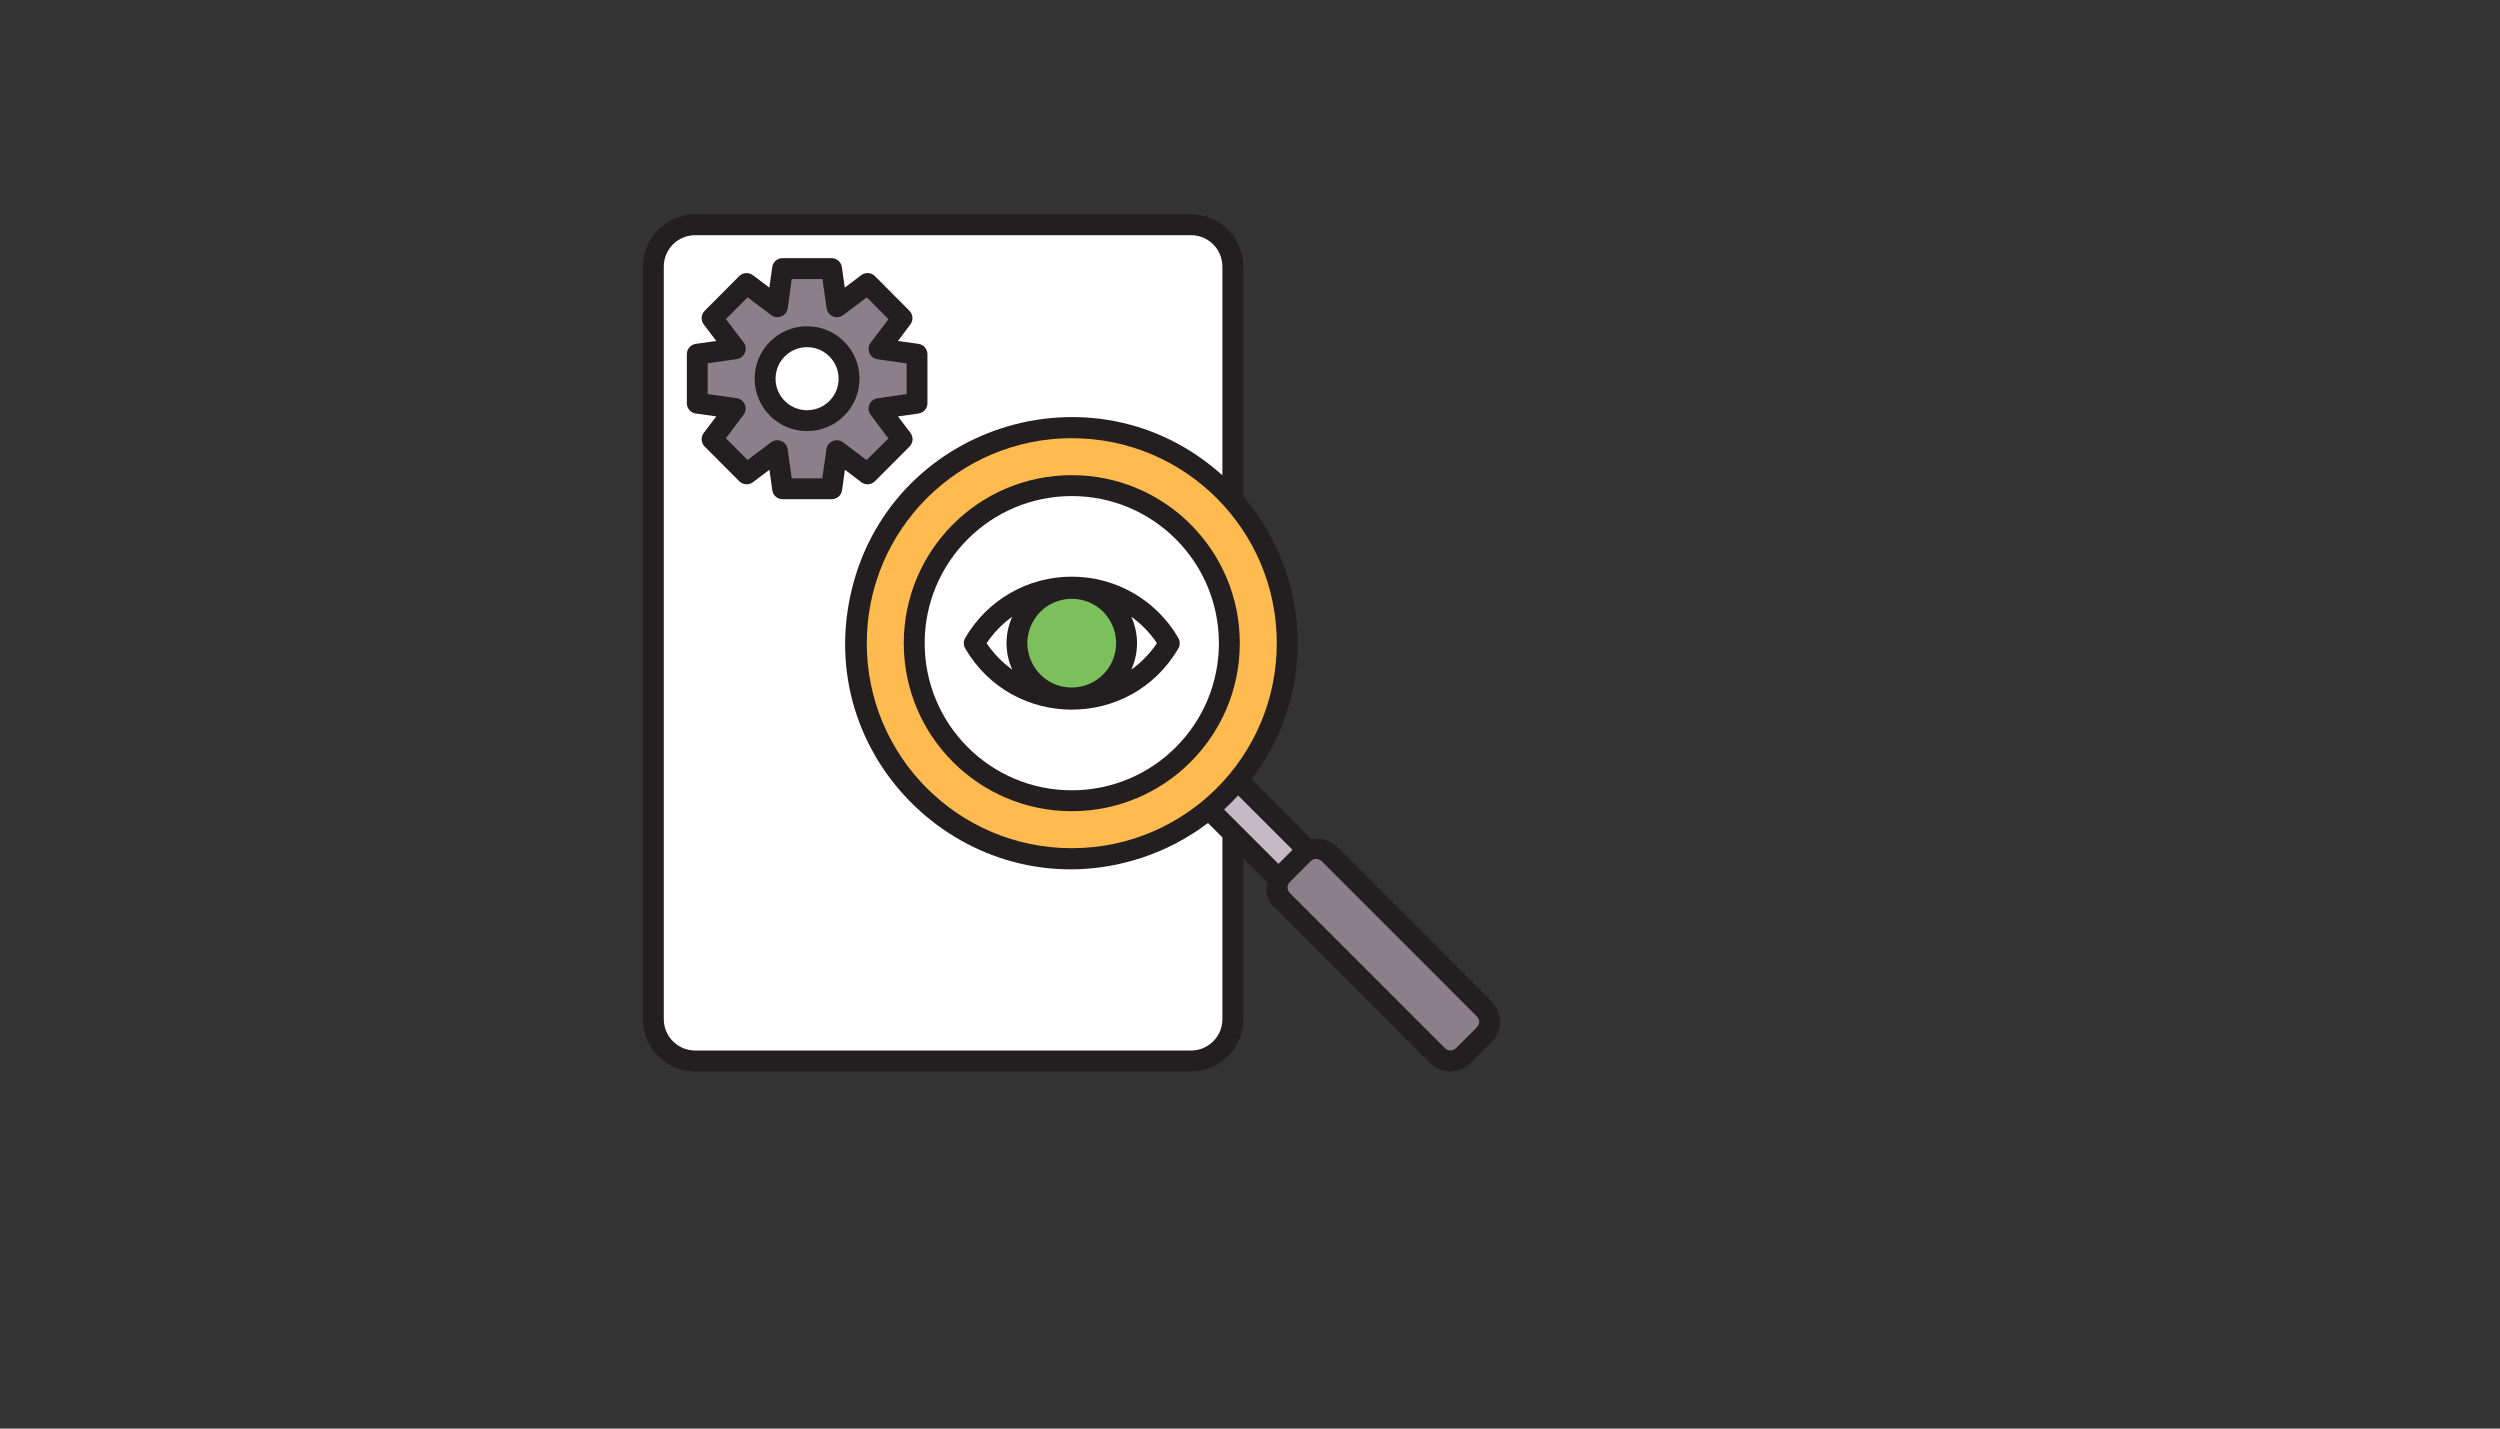
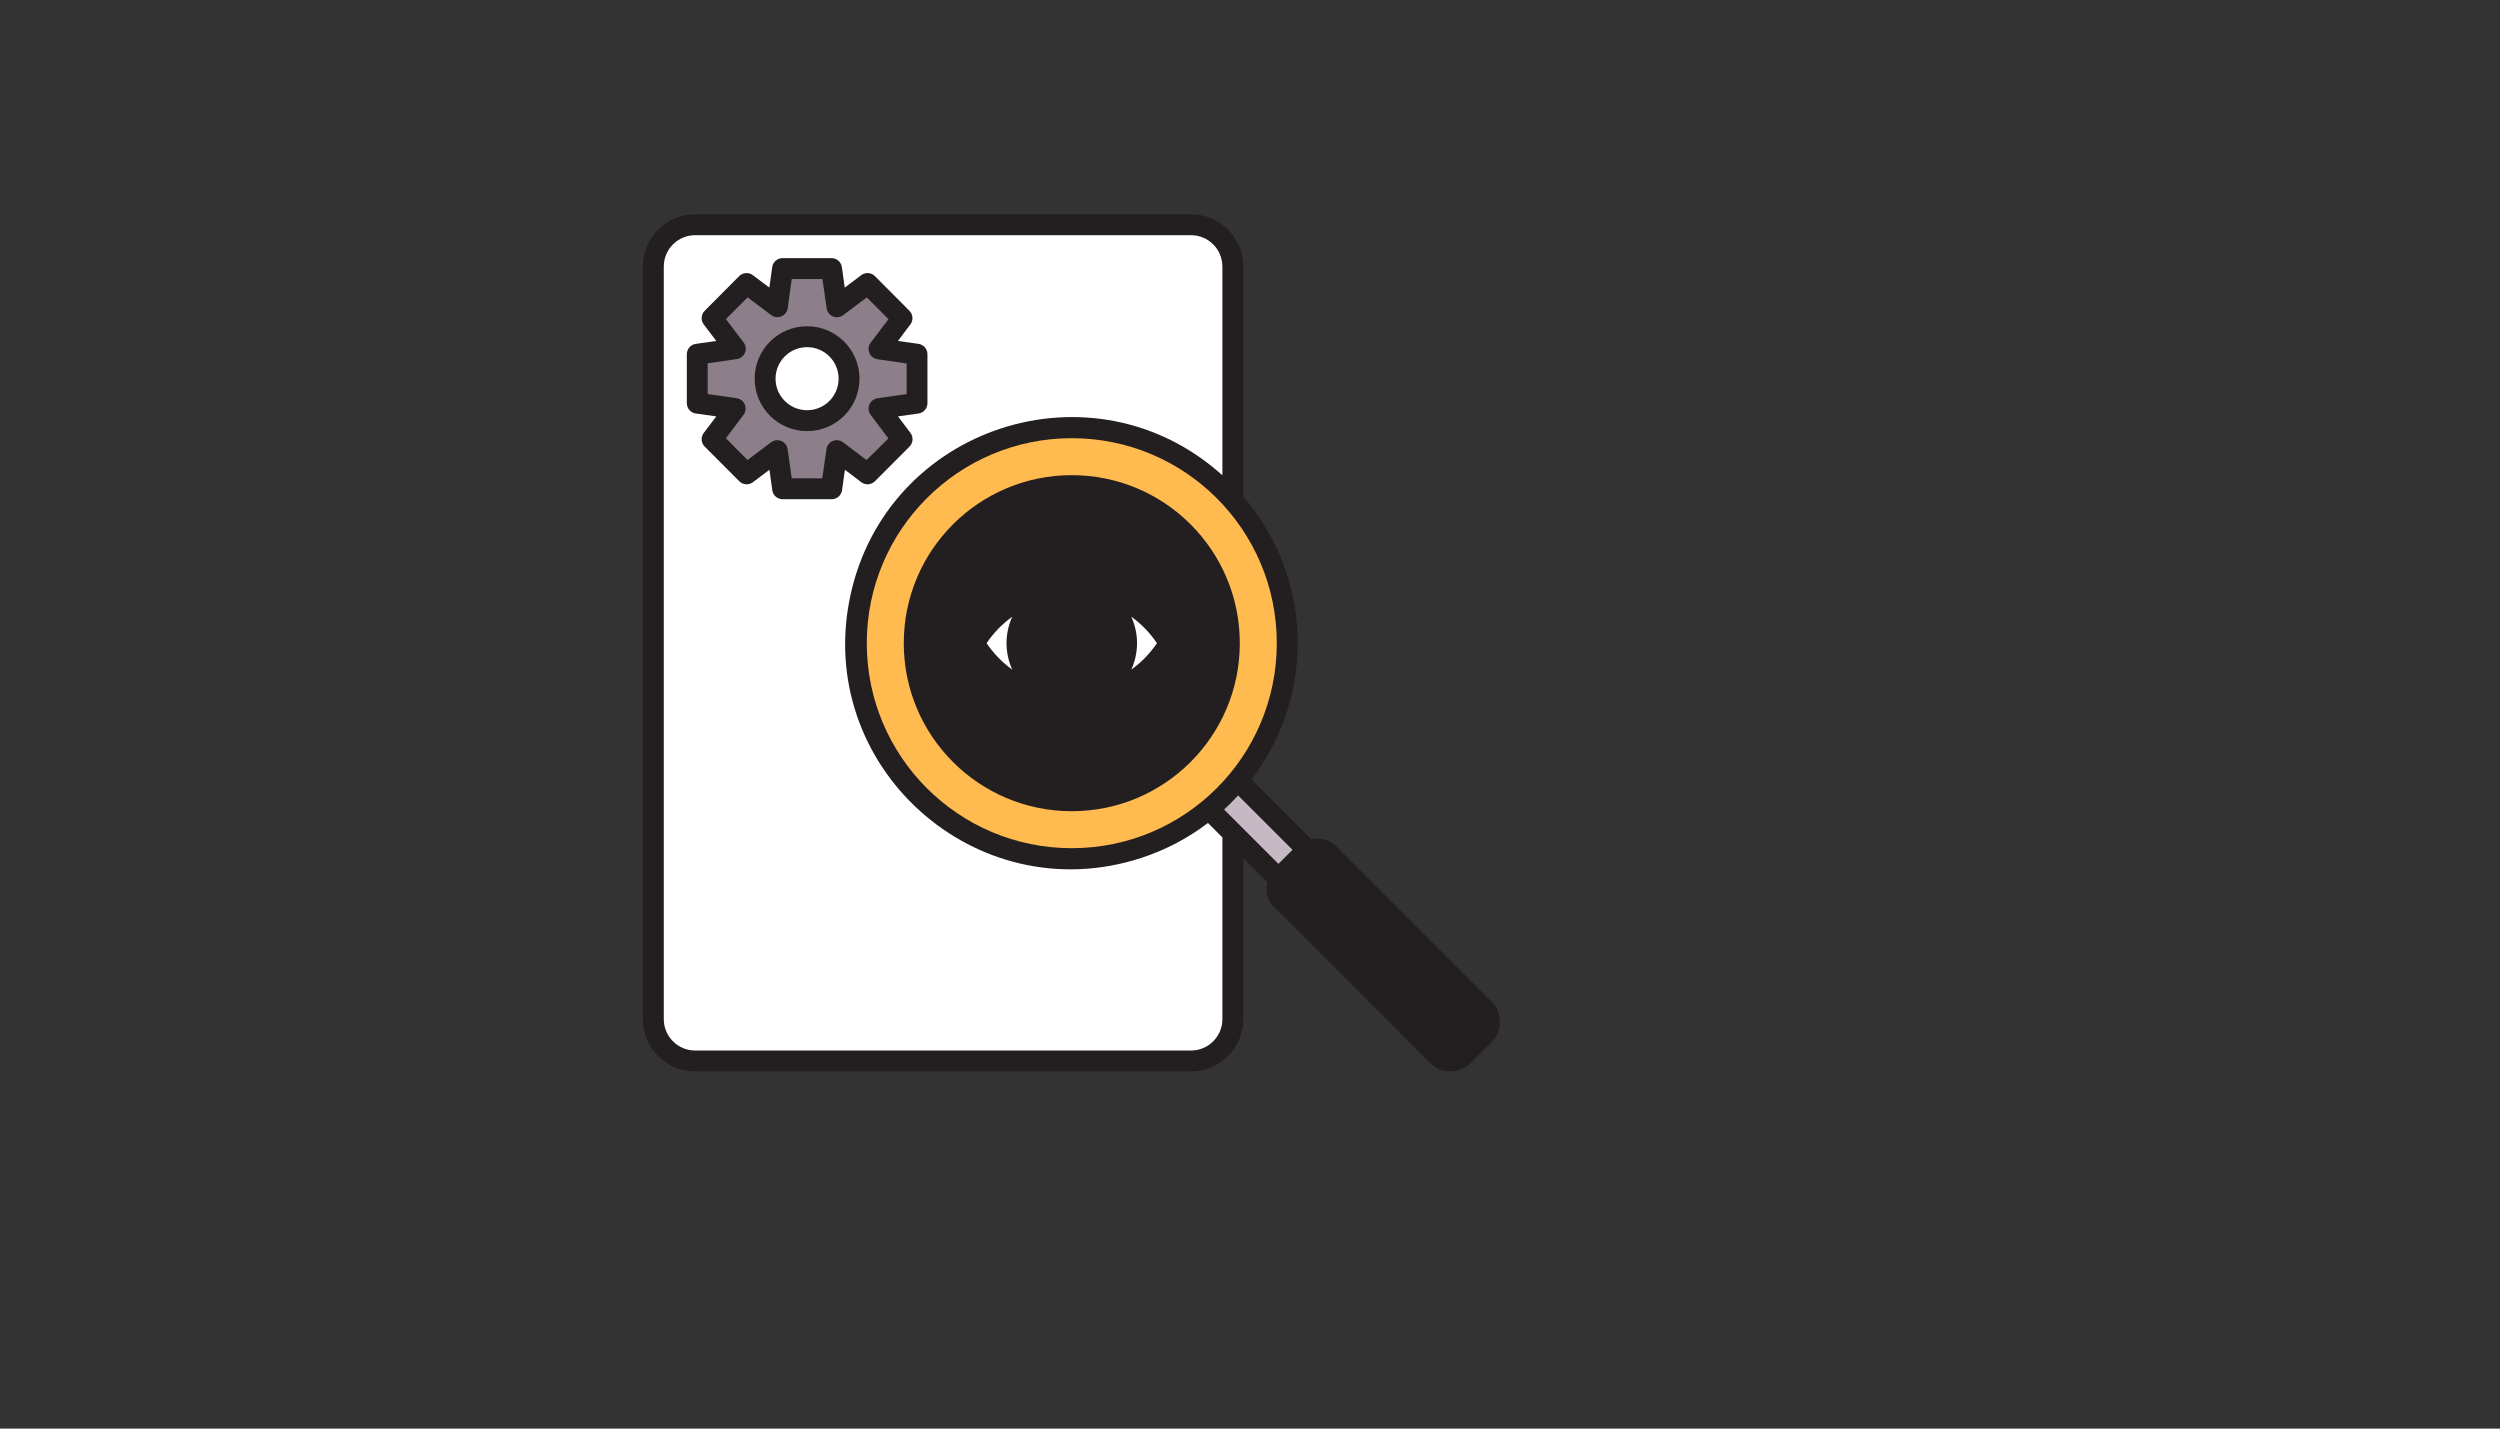
<svg xmlns="http://www.w3.org/2000/svg" version="1.1" width="100%" height="100%" id="svgWorkerArea" viewBox="-25 -25 875 500" style="background: white;">
  <rect x="-25" y="-25" width="875" height="500" fill="#333333" stroke="none" />
  <defs id="defsdoc">
    <pattern id="patternBool" x="0" y="0" width="10" height="10" patternUnits="userSpaceOnUse" patternTransform="rotate(35)">
-       <circle cx="5" cy="5" r="4" style="stroke: none;fill: #ff000070;" />
-     </pattern>
+       </pattern>
  </defs>
  <g id="fileImp-166482526" class="cosito">
    <path id="pathImp-945851675" class="grouped" style="fill:#231f20; " d="M497.079 325.564C497.079 325.564 442.757 271.228 442.757 271.228 440.406 269.025 437.139 268.088 433.977 268.711 433.977 268.711 413.051 247.777 413.051 247.777 435.612 218.243 434.404 176.943 410.153 148.779 410.153 148.779 410.153 68.292 410.153 68.292 410.153 58.19 401.963 50 391.861 50 391.861 50 218.302 50 218.302 50 208.2 50 200.01 58.19 200.01 68.292 200.01 68.292 200.01 331.703 200.01 331.703 200.01 341.805 208.2 349.995 218.302 349.995 218.302 349.995 391.861 349.995 391.861 349.995 401.963 349.995 410.153 341.805 410.153 331.703 410.153 331.703 410.153 275.406 410.153 275.406 410.153 275.406 418.655 283.909 418.655 283.909 417.659 287.103 418.68 290.584 421.245 292.733 421.245 292.733 475.567 347.068 475.567 347.068 479.483 350.977 485.824 350.977 489.74 347.068 489.74 347.068 497.057 339.752 497.057 339.752 500.968 335.84 500.968 329.498 497.057 325.586 497.057 325.586 497.079 325.564 497.079 325.564" />
    <path id="pathImp-931137368" class="grouped" style="fill:#231f20; fill:#fff; " d="M402.836 331.703C402.836 337.764 397.922 342.678 391.861 342.678 391.861 342.678 218.302 342.678 218.302 342.678 212.241 342.678 207.327 337.764 207.327 331.703 207.327 331.703 207.327 68.292 207.327 68.292 207.327 62.231 212.241 57.317 218.302 57.317 218.302 57.317 391.861 57.317 391.861 57.317 397.922 57.317 402.836 62.231 402.836 68.292 402.836 68.292 402.836 141.352 402.836 141.352 357.608 100.621 285.247 124.125 272.587 183.66 259.927 243.195 316.463 294.109 374.351 275.305 382.796 272.562 390.719 268.416 397.787 263.041 397.787 263.041 402.836 268.089 402.836 268.089 402.836 268.089 402.836 331.703 402.836 331.703" />
    <path id="circleImp-374212892" class="grouped" style="fill:#231f20; fill:#fff; fill:#ffba50; " d="M278.375 200.115C278.375 160.474 310.484 128.365 350.125 128.365 389.766 128.365 421.875 160.474 421.875 200.115 421.875 239.756 389.766 271.865 350.125 271.865 310.484 271.865 278.375 239.756 278.375 200.115 278.375 200.115 278.375 200.115 278.375 200.115" />
    <path id="circleImp-582990782" class="grouped" style="fill:#231f20; fill:#fff; fill:#ffba50; fill:#231f20; " d="M291.318 200.115C291.318 167.625 317.635 141.308 350.125 141.308 382.614 141.308 408.931 167.625 408.931 200.115 408.931 232.604 382.614 258.921 350.125 258.921 317.635 258.921 291.318 232.604 291.318 200.115 291.318 200.115 291.318 200.115 291.318 200.115" />
-     <path id="circleImp-750502829" class="grouped" style="fill:#231f20; fill:#fff; fill:#ffba50; fill:#231f20; fill:#fff; " d="M298.635 200.115C298.635 171.668 321.678 148.625 350.125 148.625 378.572 148.625 401.614 171.668 401.614 200.115 401.614 228.562 378.572 251.604 350.125 251.604 321.678 251.604 298.635 228.562 298.635 200.115 298.635 200.115 298.635 200.115 298.635 200.115" />
    <path id="pathImp-696061599" class="grouped" style="fill:#231f20; fill:#fff; fill:#ffba50; fill:#231f20; fill:#fff; fill:#c6b9c4; " d="M427.37 272.435C427.37 272.435 422.453 277.353 422.453 277.353 422.453 277.353 403.429 258.328 403.429 258.328 405.141 256.755 406.773 255.124 408.346 253.411 408.346 253.411 427.37 272.435 427.37 272.435" />
-     <path id="pathImp-841231661" class="grouped" style="fill:#231f20; fill:#fff; fill:#ffba50; fill:#231f20; fill:#fff; fill:#c6b9c4; fill:#8d7f89; " d="M491.898 334.557C491.898 334.557 484.581 341.873 484.581 341.873 483.51 342.895 481.826 342.895 480.754 341.873 480.754 341.873 426.433 287.545 426.433 287.545 425.378 286.491 425.378 284.78 426.433 283.726 426.433 283.726 433.75 276.409 433.75 276.409 434.255 275.899 434.943 275.615 435.66 275.618 436.378 275.618 437.067 275.902 437.577 276.409 437.577 276.409 491.898 330.737 491.898 330.737 492.953 331.791 492.953 333.502 491.898 334.557 491.898 334.557 491.898 334.557 491.898 334.557" />
    <path id="pathImp-879673661" class="grouped" style="fill:#231f20; fill:#fff; fill:#ffba50; fill:#231f20; fill:#fff; fill:#c6b9c4; fill:#8d7f89; fill:#231f20; " d="M281.228 143.43C281.228 143.43 293.323 131.313 293.323 131.313 294.612 130.025 294.755 127.984 293.66 126.528 293.66 126.528 289.306 120.74 289.306 120.74 289.306 120.74 296.469 119.731 296.469 119.731 298.271 119.472 299.608 117.928 299.608 116.109 299.608 116.109 299.608 98.972 299.608 98.972 299.608 97.153 298.271 95.609 296.469 95.35 296.469 95.35 289.277 94.341 289.277 94.341 289.277 94.341 293.63 88.546 293.63 88.546 294.721 87.091 294.578 85.056 293.294 83.768 293.294 83.768 281.228 71.644 281.228 71.644 279.938 70.351 277.893 70.207 276.435 71.307 276.435 71.307 270.662 75.661 270.662 75.661 270.662 75.661 269.66 68.497 269.66 68.497 269.406 66.676 267.84 65.326 266.002 65.344 266.002 65.344 248.931 65.344 248.931 65.344 247.092 65.326 245.526 66.676 245.273 68.497 245.273 68.497 244.27 75.661 244.27 75.661 244.27 75.661 238.504 71.314 238.504 71.314 237.048 70.213 235.003 70.354 233.712 71.644 233.712 71.644 221.646 83.768 221.646 83.768 220.362 85.056 220.219 87.091 221.31 88.546 221.31 88.546 225.7 94.341 225.7 94.341 225.7 94.341 218.536 95.35 218.536 95.35 216.732 95.606 215.39 97.15 215.39 98.972 215.39 98.972 215.39 116.109 215.39 116.109 215.39 117.931 216.732 119.475 218.536 119.731 218.536 119.731 225.7 120.74 225.7 120.74 225.7 120.74 221.31 126.528 221.31 126.528 220.214 127.984 220.358 130.025 221.646 131.313 221.646 131.313 233.741 143.43 233.741 143.43 235.031 144.722 237.076 144.867 238.534 143.767 238.534 143.767 244.299 139.421 244.299 139.421 244.299 139.421 245.302 146.584 245.302 146.584 245.559 148.402 247.124 149.748 248.96 149.73 248.96 149.73 266.06 149.73 266.06 149.73 267.897 149.748 269.462 148.402 269.719 146.584 269.719 146.584 270.721 139.413 270.721 139.413 270.721 139.413 276.494 143.803 276.494 143.803 277.949 144.859 279.956 144.701 281.228 143.43 281.228 143.43 281.228 143.43 281.228 143.43" />
    <path id="pathImp-727322286" class="grouped" style="fill:#231f20; fill:#fff; fill:#ffba50; fill:#231f20; fill:#fff; fill:#c6b9c4; fill:#8d7f89; fill:#231f20; fill:#8d7f89; " d="M270.106 129.828C267.875 128.116 264.627 129.456 264.253 132.243 264.253 132.243 262.789 142.413 262.789 142.413 262.789 142.413 252.107 142.413 252.107 142.413 252.107 142.413 250.68 132.243 250.68 132.243 250.3 129.458 247.054 128.124 244.826 129.835 244.826 129.835 236.639 136.004 236.639 136.004 236.639 136.004 229.065 128.387 229.065 128.387 229.065 128.387 235.234 120.177 235.234 120.177 236.903 117.95 235.574 114.75 232.819 114.36 232.819 114.36 222.692 112.926 222.692 112.926 222.692 112.926 222.692 102.148 222.692 102.148 222.692 102.148 232.841 100.685 232.841 100.685 235.628 100.31 236.968 97.062 235.256 94.831 235.256 94.831 229.065 86.687 229.065 86.687 229.065 86.687 236.668 79.07 236.668 79.07 236.668 79.07 244.856 85.246 244.856 85.246 247.083 86.957 250.329 85.623 250.709 82.838 250.709 82.838 252.107 72.683 252.107 72.683 252.107 72.683 262.855 72.683 262.855 72.683 262.855 72.683 264.319 82.861 264.319 82.861 264.698 85.645 267.944 86.979 270.172 85.268 270.172 85.268 278.367 79.092 278.367 79.092 278.367 79.092 285.969 86.709 285.969 86.709 285.969 86.709 279.765 94.897 279.765 94.897 278.053 97.125 279.388 100.371 282.172 100.75 282.172 100.75 292.321 102.214 292.321 102.214 292.321 102.214 292.321 112.926 292.321 112.926 292.321 112.926 282.172 114.389 282.172 114.389 279.388 114.769 278.053 118.015 279.765 120.243 279.765 120.243 285.933 128.452 285.933 128.452 285.933 128.452 278.301 136.011 278.301 136.011 278.301 136.011 270.106 129.828 270.106 129.828" />
    <path id="pathImp-449887175" class="grouped" style="fill:#231f20; fill:#fff; fill:#ffba50; fill:#231f20; fill:#fff; fill:#c6b9c4; fill:#8d7f89; fill:#231f20; fill:#8d7f89; fill:#231f20; " d="M350.125 176.832C334.766 176.806 320.559 184.969 312.845 198.249 312.163 199.399 312.163 200.83 312.845 201.981 329.508 230.508 370.734 230.508 387.397 201.981 388.079 200.83 388.079 199.399 387.397 198.249 379.685 184.971 365.48 176.81 350.125 176.832 350.125 176.832 350.125 176.832 350.125 176.832" />
-     <path id="pathImp-247358556" class="grouped" style="fill:#231f20; fill:#fff; fill:#ffba50; fill:#231f20; fill:#fff; fill:#c6b9c4; fill:#8d7f89; fill:#231f20; fill:#8d7f89; fill:#231f20; fill:#7cc05b; " d="M350.125 215.627C338.178 215.627 330.711 202.694 336.685 192.348 342.658 182.002 357.592 182.002 363.565 192.348 364.928 194.709 365.645 197.388 365.644 200.115 365.632 208.679 358.689 215.619 350.125 215.627 350.125 215.627 350.125 215.627 350.125 215.627" />
    <path id="pathImp-664773333" class="grouped" style="fill:#231f20; fill:#fff; fill:#ffba50; fill:#231f20; fill:#fff; fill:#c6b9c4; fill:#8d7f89; fill:#231f20; fill:#8d7f89; fill:#231f20; fill:#7cc05b; fill:#fff; " d="M320.315 200.115C322.733 196.52 325.77 193.383 329.286 190.851 326.618 196.737 326.618 203.486 329.286 209.371 325.771 206.841 322.734 203.707 320.315 200.115 320.315 200.115 320.315 200.115 320.315 200.115" />
    <path id="pathImp-241220433" class="grouped" style="fill:#231f20; fill:#fff; fill:#ffba50; fill:#231f20; fill:#fff; fill:#c6b9c4; fill:#8d7f89; fill:#231f20; fill:#8d7f89; fill:#231f20; fill:#7cc05b; fill:#fff; fill:#fff; " d="M370.956 209.371C373.63 203.487 373.63 196.735 370.956 190.851 374.472 193.383 377.509 196.52 379.927 200.115 377.507 203.706 374.47 206.84 370.956 209.371 370.956 209.371 370.956 209.371 370.956 209.371" />
    <path id="circleImp-701445954" class="grouped" style="fill:#231f20; fill:#fff; fill:#ffba50; fill:#231f20; fill:#fff; fill:#c6b9c4; fill:#8d7f89; fill:#231f20; fill:#8d7f89; fill:#231f20; fill:#7cc05b; fill:#fff; fill:#fff; fill:#231f20; " d="M239.126 107.541C239.126 97.402 247.339 89.19 257.477 89.19 267.616 89.19 275.828 97.402 275.828 107.541 275.828 117.679 267.616 125.891 257.477 125.891 247.339 125.891 239.126 117.679 239.126 107.541 239.126 107.541 239.126 107.541 239.126 107.541" />
    <path id="circleImp-245521746" class="grouped" style="fill:#231f20; fill:#fff; fill:#ffba50; fill:#231f20; fill:#fff; fill:#c6b9c4; fill:#8d7f89; fill:#231f20; fill:#8d7f89; fill:#231f20; fill:#7cc05b; fill:#fff; fill:#fff; fill:#231f20; fill:#fff; " d="M246.443 107.541C246.443 101.445 251.381 96.507 257.477 96.507 263.573 96.507 268.511 101.445 268.511 107.541 268.511 113.636 263.573 118.575 257.477 118.575 251.381 118.575 246.443 113.636 246.443 107.541 246.443 107.541 246.443 107.541 246.443 107.541" />
  </g>
</svg>